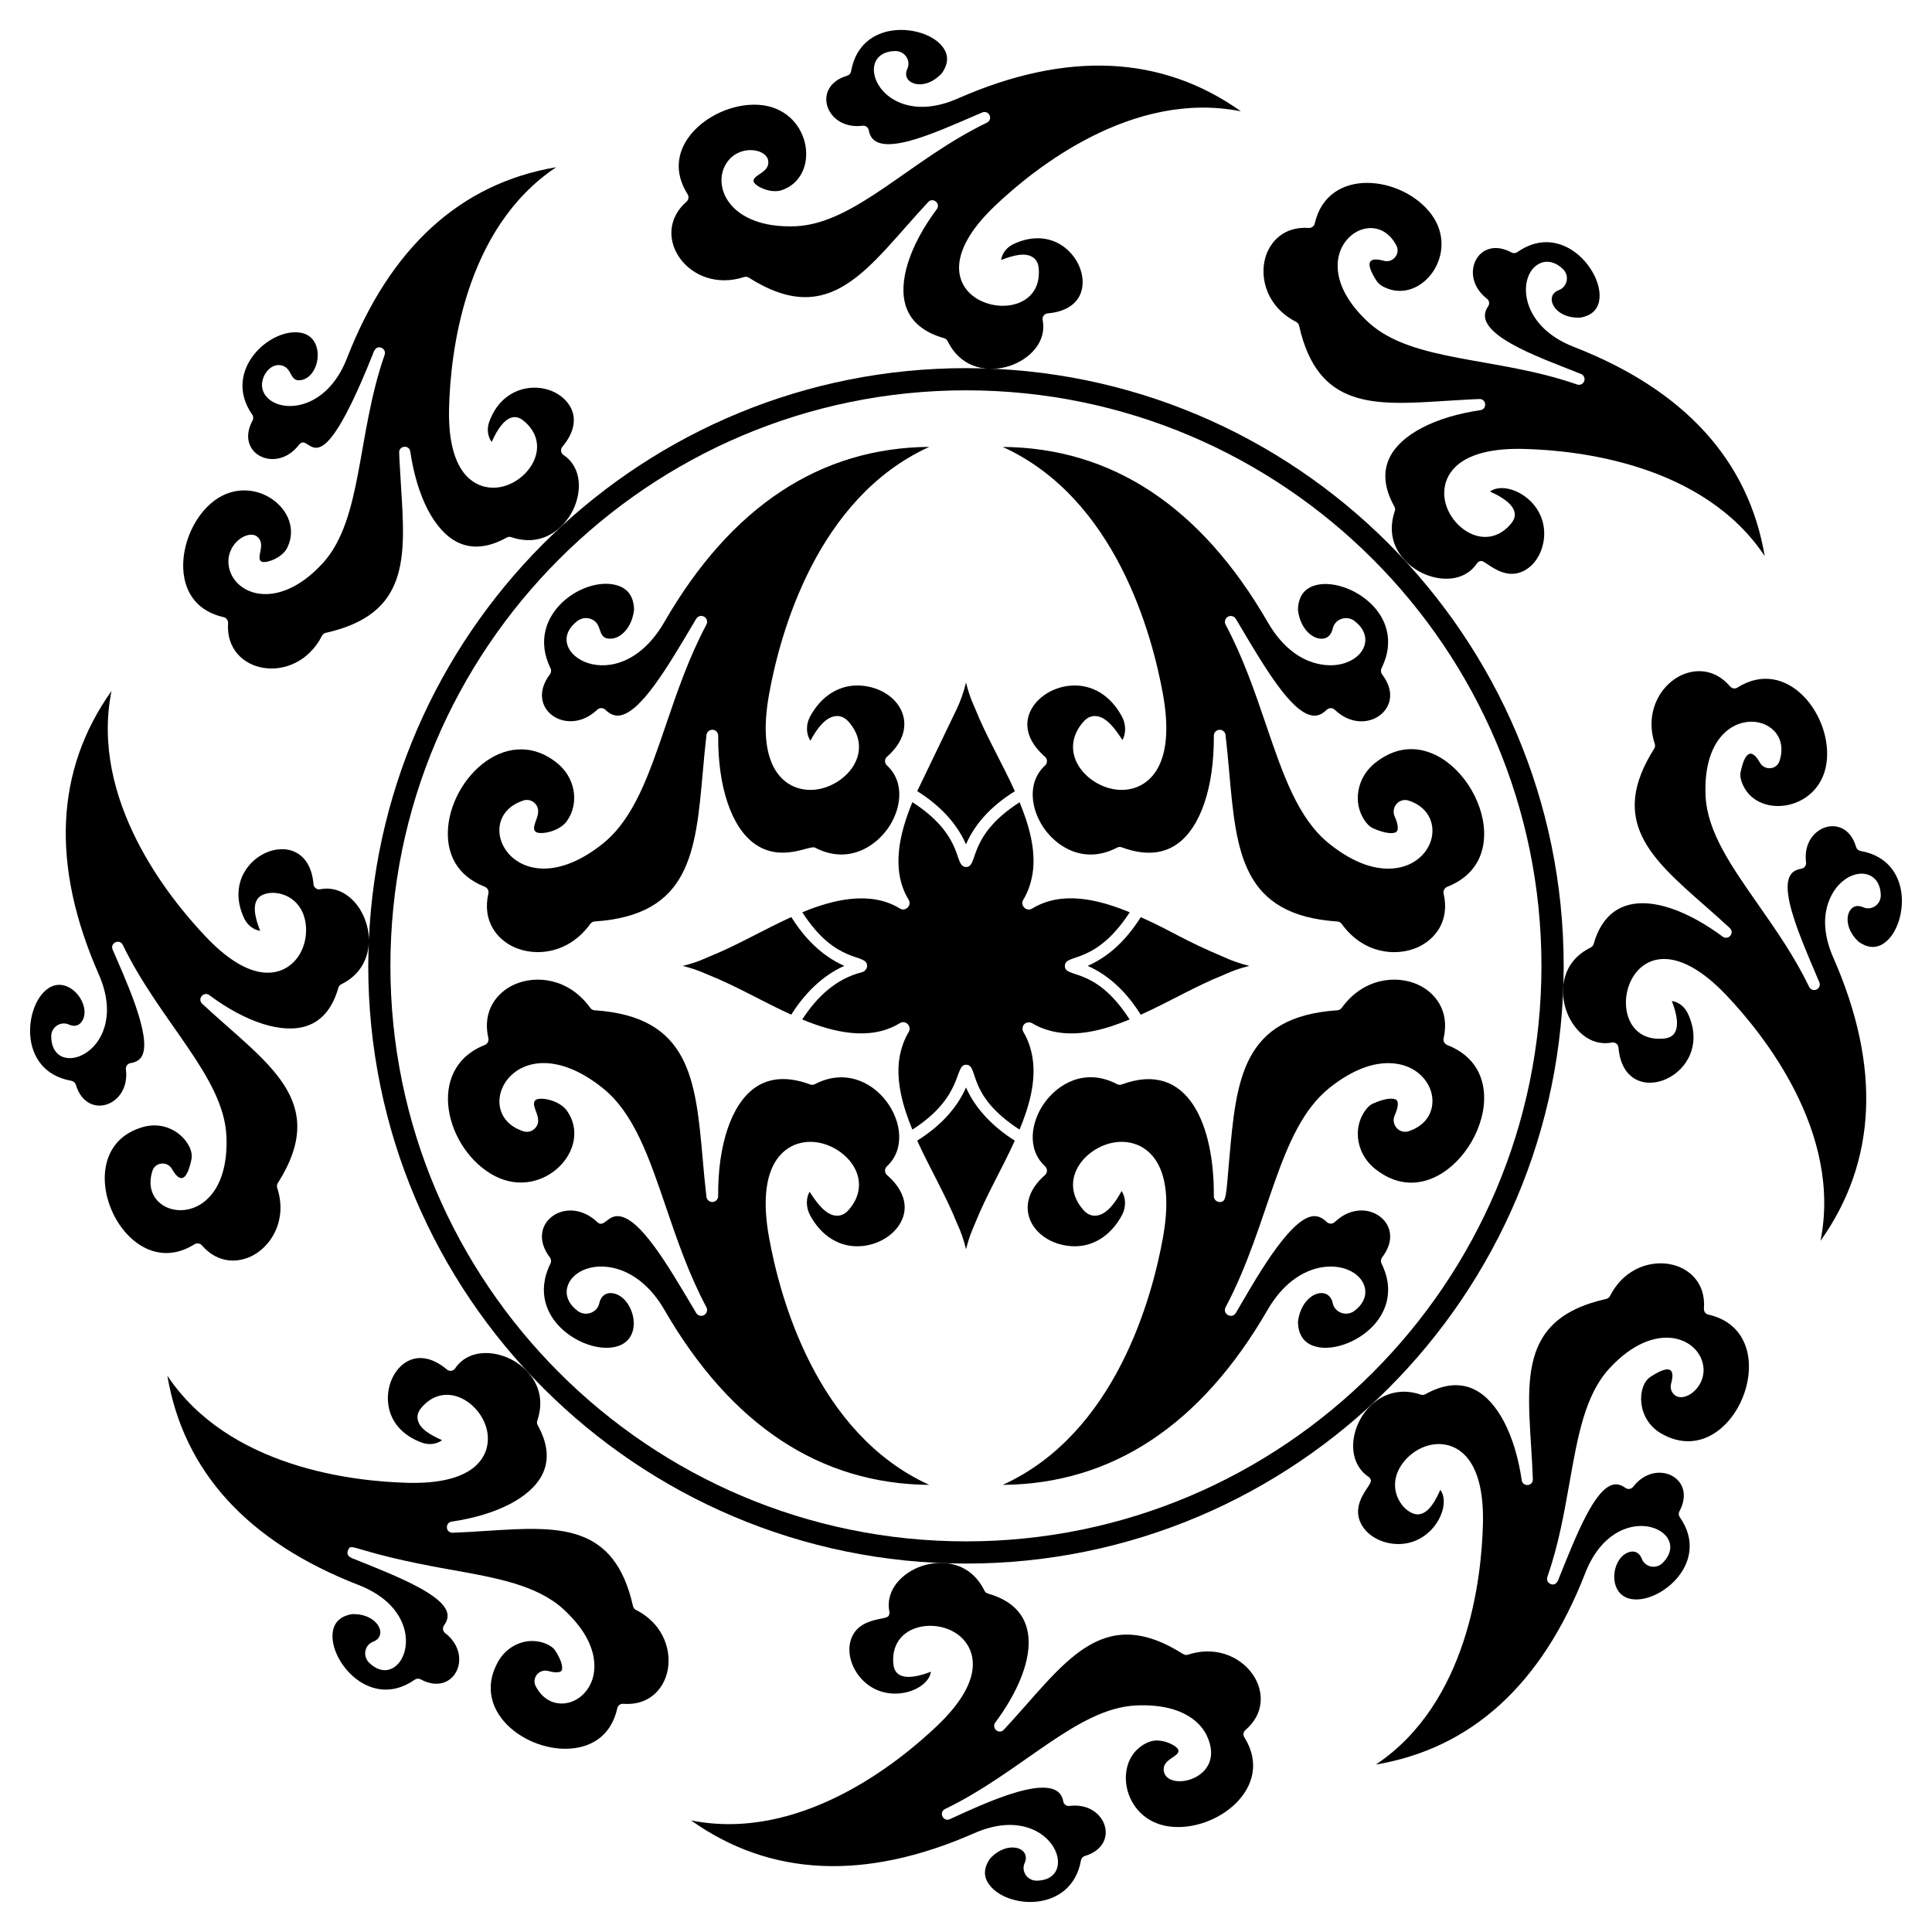
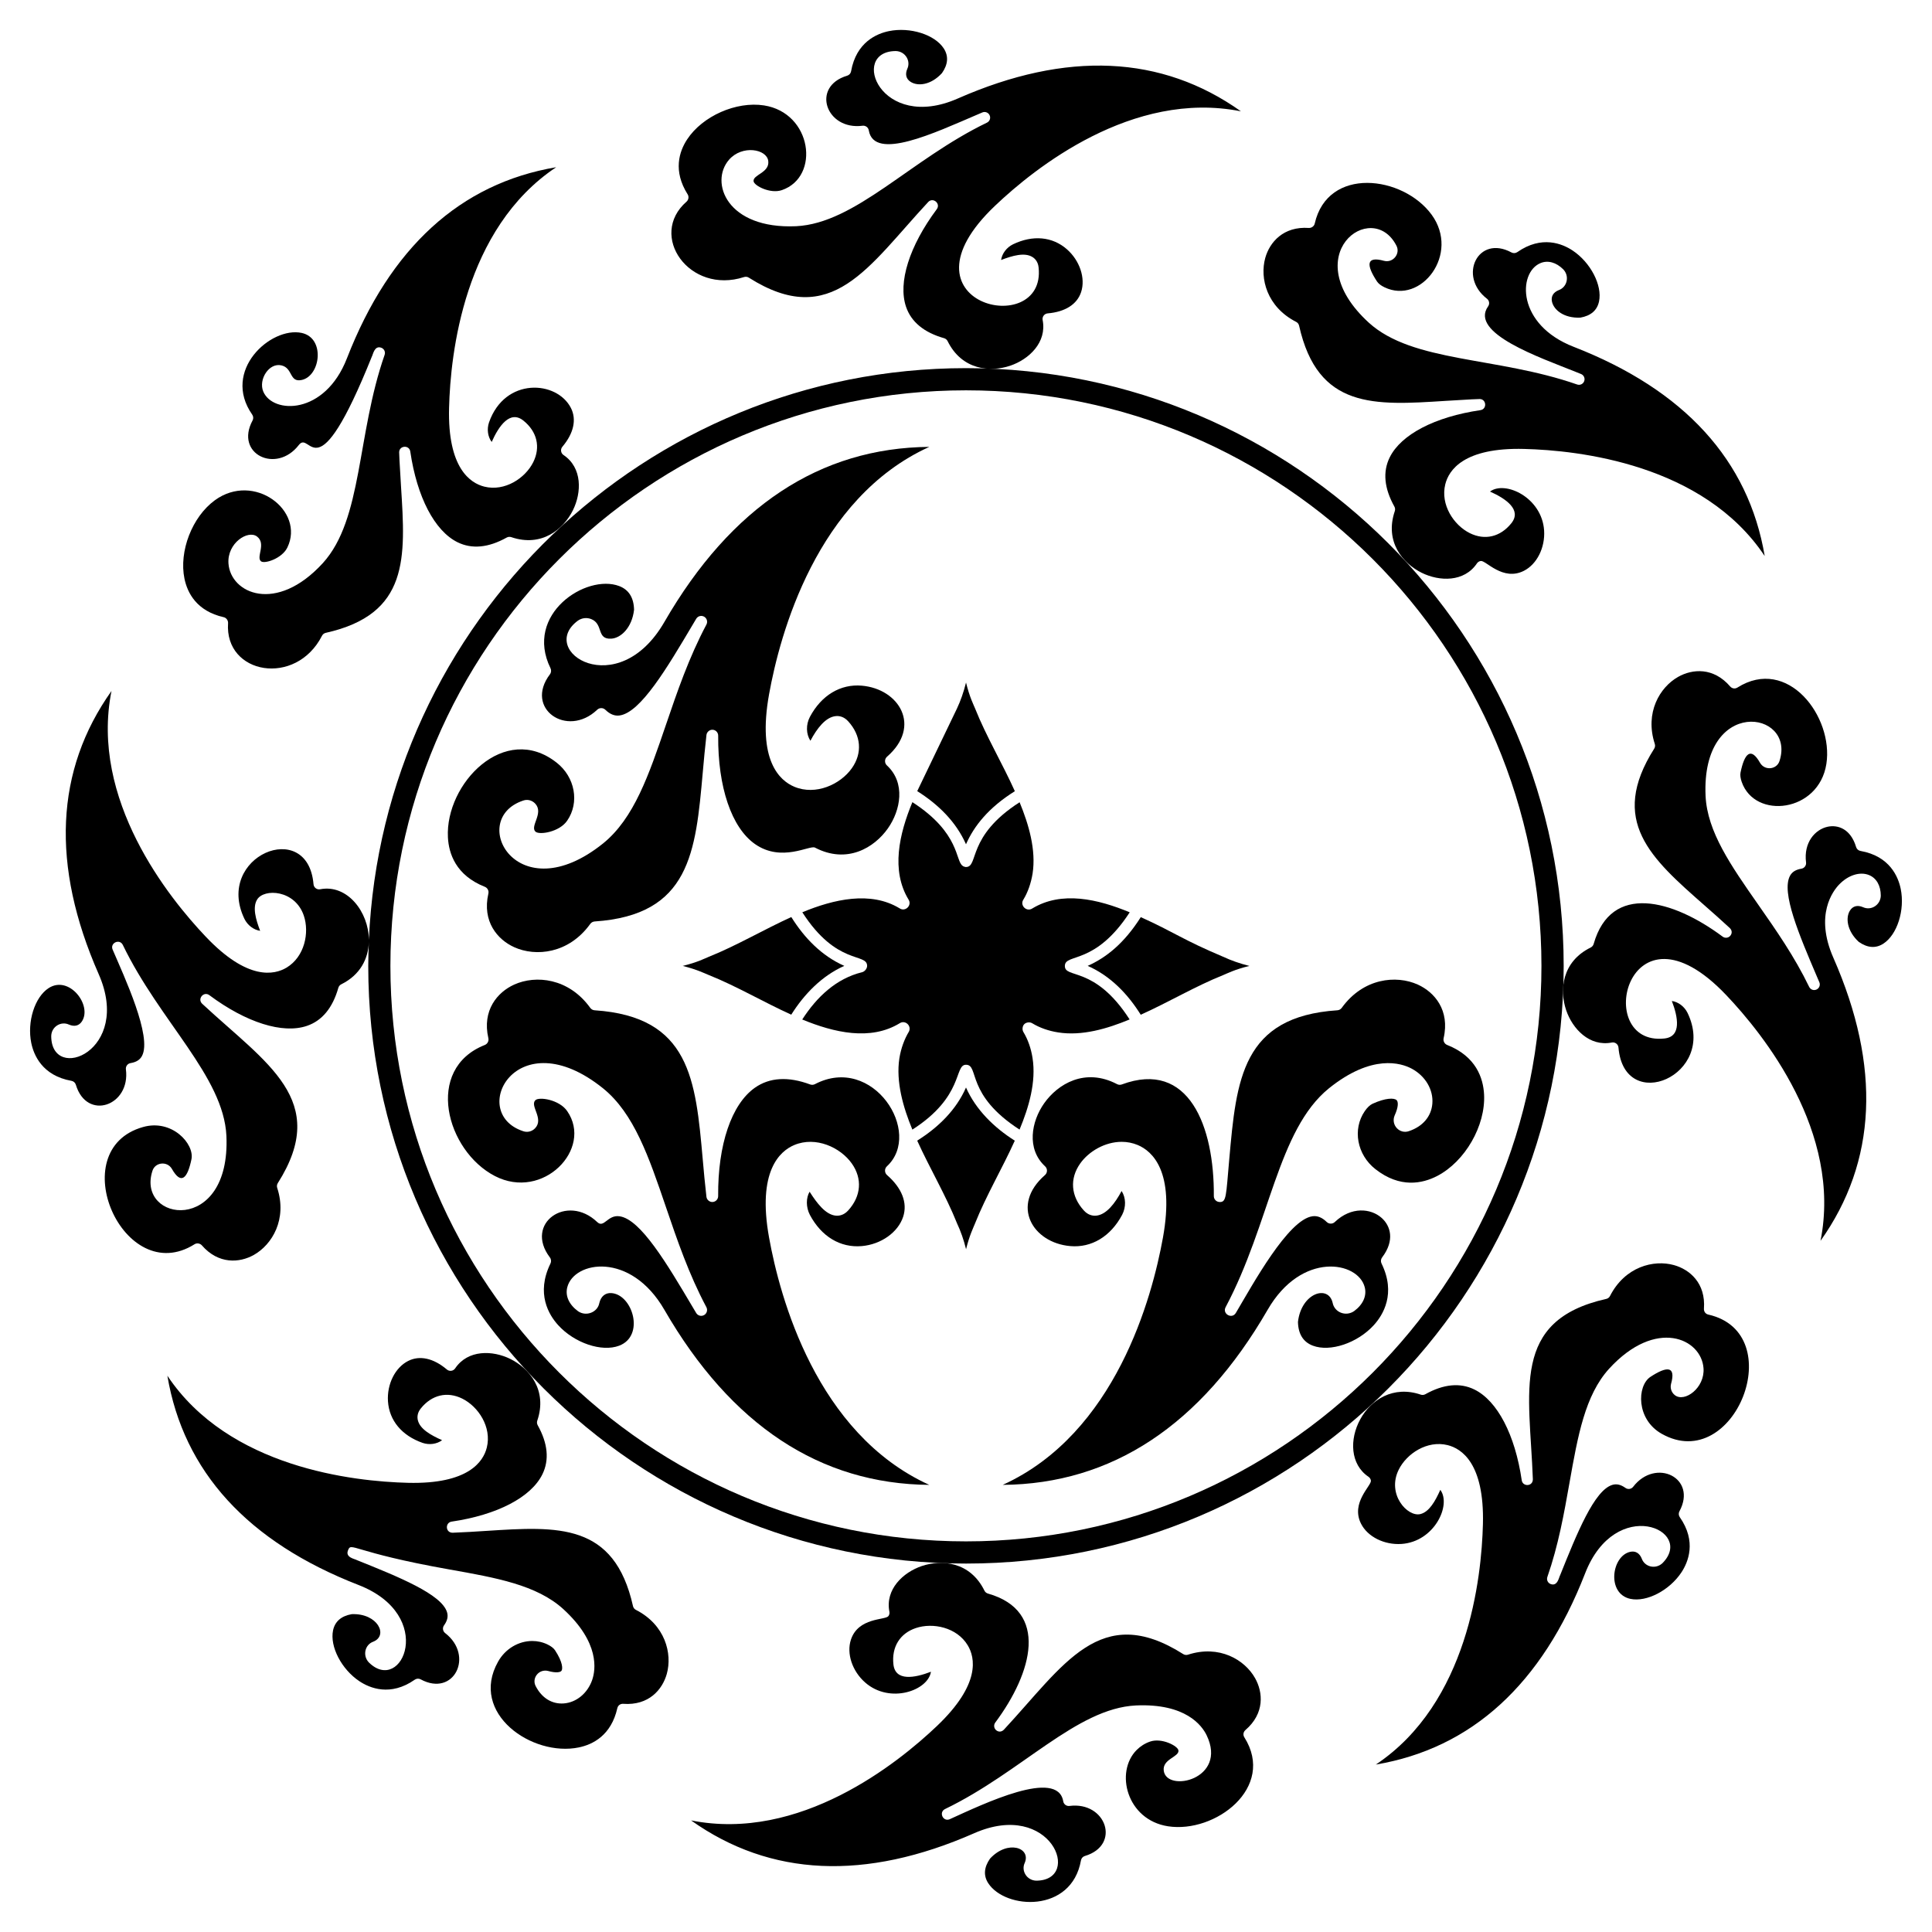
<svg xmlns="http://www.w3.org/2000/svg" fill="#000000" width="800px" height="800px" version="1.1" viewBox="144 144 512 512">
  <g>
-     <path d="m452.19 327.96c3.176 17.582-2.828 22.918-6.688 24.535-5.684 2.383-12.227-0.625-15.25-4.91-2.832-4.008-2.465-8.656 0.969-12.434 1.145-1.27 2.402-1.453 3.246-1.379 2.746 0.234 5.066 3.34 6.977 6.344 0.949-1.586 1.004-4.074-0.07-6.137-3.059-5.746-8.074-8.758-13.762-8.266-5.106 0.445-9.613 3.648-10.965 7.789-1.195 3.668 0.324 7.59 4.277 11.035 0.332 0.289 0.527 0.707 0.531 1.148 0.008 0.441-0.172 0.867-0.496 1.168-5.004 4.621-3.641 11.895-0.254 16.699 3.609 5.121 10.84 9.516 19.324 5.078 0.383-0.203 0.855-0.234 1.262-0.078 5.816 2.16 10.742 1.871 14.637-0.859 6.215-4.359 9.855-15.094 9.75-28.723-0.008-0.828 0.633-1.516 1.461-1.566 0.031 0 0.066-0.004 0.098-0.004 0.785 0 1.453 0.586 1.547 1.375 0.395 3.371 0.691 6.715 0.984 9.977 1.883 21.105 3.367 37.773 28.645 39.457 0.465 0.031 0.891 0.266 1.16 0.645 5.707 7.922 14.453 8.75 20.16 6.172 4.426-2.004 8.547-6.789 6.844-14.207-0.172-0.75 0.23-1.512 0.945-1.797 7.684-3.039 9.559-8.809 9.773-13.117 0.422-8.289-5.043-17.785-12.445-21.613-3.863-1.996-9.828-3.305-16.344 1.816-4.898 3.824-6.141 10.582-2.824 15.387 0.652 0.953 1.363 1.625 2.066 1.949 3.449 1.574 5.719 1.59 6.371 0.941 0.434-0.434 0.52-1.723-0.531-4.043-0.492-1.18-0.254-2.492 0.602-3.387 0.84-0.883 2.07-1.176 3.207-0.762 3.637 1.211 5.902 3.867 6.188 7.269 0.309 3.707-1.852 7.356-5.5 9.293-2.781 1.484-10.5 3.938-21.902-5.223-8.211-6.652-12.133-18.145-16.664-31.445-2.981-8.75-6.062-17.797-10.723-26.559-0.395-0.746-0.121-1.672 0.613-2.09 0.734-0.41 1.672-0.164 2.098 0.562l0.926 1.559c6.797 11.473 13.824 23.332 19.402 24.066 1.32 0.176 2.504-0.301 3.742-1.512 0.602-0.582 1.559-0.594 2.16-0.012 4.324 4.121 9.52 3.664 12.422 1.074 2.316-2.07 3.566-5.902 0.117-10.453-0.355-0.469-0.414-1.098-0.156-1.625 3.906-7.969 0.395-13.652-2.047-16.328-4.312-4.738-11.547-7.188-16.16-5.441-2.547 0.969-3.871 3.082-3.941 6.289 0.547 4.769 3.516 7.504 6.047 7.652 1.578 0.098 2.746-0.848 3.16-2.656 0.211-1.105 1.012-2.07 2.125-2.527 1.172-0.48 2.484-0.34 3.512 0.375 2.406 1.773 3.434 4.078 2.852 6.352-0.695 2.75-3.586 4.859-7.348 5.379-2.606 0.355-11.504 0.578-18.387-11.359-17.68-30.578-41.273-46.156-70.199-46.391 29.957 13.613 39.613 49.754 42.457 65.516z" />
    <path d="m272.48 379.01c0.715 0.285 1.117 1.047 0.945 1.797-1.699 7.422 2.422 12.203 6.844 14.207 5.703 2.582 14.453 1.754 20.16-6.172 0.273-0.375 0.695-0.609 1.16-0.645 25.281-1.684 26.766-18.352 28.648-39.457 0.293-3.266 0.59-6.606 0.984-9.977 0.098-0.816 0.875-1.426 1.645-1.371 0.828 0.051 1.465 0.738 1.461 1.566-0.105 13.629 3.535 24.363 9.75 28.723 7.047 4.938 14.523 0.219 15.891 0.941 8.488 4.438 15.719 0.043 19.328-5.082 3.387-4.801 4.75-12.074-0.254-16.695-0.324-0.301-0.504-0.727-0.496-1.168 0.004-0.441 0.199-0.859 0.531-1.148 9.227-8.043 3.25-17.957-6.688-18.82-5.625-0.492-10.699 2.519-13.762 8.281-1.074 2.055-1.02 4.539 0.141 6.32 1.695-3.203 4.016-6.305 6.766-6.539 0.828-0.078 2.098 0.109 3.246 1.383 3.438 3.769 3.801 8.422 0.969 12.43-3.023 4.289-9.562 7.297-15.25 4.91-3.859-1.617-9.859-6.953-6.684-24.539 2.844-15.762 12.5-51.902 42.457-65.527-28.934 0.234-52.523 15.809-70.199 46.391-12.402 21.504-33.844 7.719-22.922-0.344 1.066-0.742 2.387-0.875 3.551-0.402 3.273 1.332 1.305 5.41 5.285 5.18 2.531-0.148 5.496-2.879 6.043-7.652-0.066-3.207-1.391-5.32-3.938-6.289-8.73-3.312-25.238 7.422-18.207 21.77 0.258 0.527 0.199 1.156-0.156 1.625-6.859 9.055 4.562 16.98 12.535 9.379 0.602-0.574 1.559-0.574 2.16 0.012 1.219 1.191 2.465 1.684 3.742 1.512 5.582-0.734 12.609-12.598 19.406-24.066l0.926-1.559c0.43-0.73 1.363-0.973 2.098-0.562 0.734 0.414 1.008 1.34 0.613 2.09-4.66 8.766-7.746 17.812-10.727 26.562-4.535 13.305-8.449 24.793-16.656 31.441-22.816 18.316-36.062-6.387-21.191-11.352 1.117-0.398 2.336-0.105 3.18 0.781 2.387 2.516-1.422 5.953 0.066 7.43 0.973 0.977 6.363 0.148 8.426-2.887 3.324-4.812 2.09-11.566-2.809-15.391-13.77-10.824-29.52 5.578-28.797 19.797 0.223 4.305 2.094 10.078 9.777 13.117z" />
    <path d="m308.09 500.62c6.887-2.613 3.555-13.609-2.106-13.941-1.539-0.098-2.746 0.848-3.16 2.656-0.461 2.438-3.488 3.644-5.637 2.152-2.406-1.773-3.434-4.078-2.852-6.352 1.766-6.953 16.777-9.551 25.734 5.981 17.676 30.578 41.27 46.156 70.199 46.391-29.957-13.625-39.613-49.766-42.457-65.527-3.176-17.582 2.824-22.918 6.684-24.539 5.688-2.383 12.23 0.625 15.25 4.91 2.832 4.012 2.469 8.656-0.969 12.434-1.152 1.27-2.414 1.445-3.246 1.379-2.746-0.234-5.066-3.34-6.977-6.344-0.949 1.586-1.004 4.07 0.074 6.137 3.059 5.746 8.074 8.766 13.758 8.27 5.109-0.445 9.617-3.648 10.965-7.789 1.195-3.672-0.324-7.59-4.277-11.035-0.332-0.289-0.527-0.707-0.531-1.152-0.008-0.441 0.172-0.863 0.496-1.164 9.652-8.918-3.684-29.816-19.07-21.777-0.387 0.207-0.855 0.234-1.262 0.082-5.816-2.16-10.742-1.871-14.637 0.859-6.211 4.359-9.855 15.094-9.75 28.723 0.008 0.824-0.633 1.516-1.461 1.566-0.785 0.051-1.547-0.551-1.645-1.371-0.395-3.371-0.695-6.715-0.984-9.977-1.879-21.105-3.367-37.773-28.645-39.457-0.465-0.031-0.887-0.266-1.16-0.641-5.715-7.93-14.465-8.754-20.16-6.168-4.426 2.004-8.547 6.785-6.844 14.207 0.172 0.75-0.23 1.512-0.945 1.797-16.09 6.359-10.223 28.059 2.672 34.73 12.777 6.606 26.07-7.203 19.168-17.203-2.094-3.062-7.465-3.859-8.438-2.891-1.527 1.516 2.348 4.894-0.07 7.43-0.836 0.883-2.07 1.176-3.207 0.766-14.734-4.91-1.676-29.734 21.215-11.344 8.211 6.652 12.129 18.141 16.66 31.445 2.981 8.75 6.062 17.797 10.727 26.562 0.395 0.746 0.121 1.672-0.613 2.086-0.734 0.41-1.672 0.168-2.098-0.562l-0.926-1.559c-6.797-11.469-13.824-23.332-19.406-24.066-3.172-0.438-4.09 3.262-5.902 1.523-7.969-7.606-19.395 0.324-12.535 9.379 0.355 0.469 0.414 1.098 0.156 1.625-3.906 7.969-0.395 13.652 2.047 16.328 4.312 4.742 11.555 7.191 16.164 5.441z" />
    <path d="m527.52 420.93c-0.715-0.285-1.117-1.047-0.945-1.797 1.703-7.422-2.418-12.203-6.84-14.207-5.703-2.586-14.449-1.754-20.16 6.168-0.273 0.375-0.695 0.613-1.16 0.641-25.281 1.684-26.766 18.352-28.648 39.457-0.883 9.863-0.703 11.484-2.629 11.348-0.828-0.051-1.469-0.738-1.461-1.566 0.145-18.48-6.621-36.18-24.383-29.582-0.406 0.152-0.879 0.125-1.262-0.082-8.5-4.445-15.719-0.035-19.324 5.082-3.387 4.801-4.75 12.074 0.254 16.699 0.324 0.301 0.504 0.727 0.496 1.164-0.004 0.441-0.199 0.859-0.531 1.152-9.227 8.039-3.246 17.957 6.688 18.82 5.621 0.504 10.699-2.519 13.762-8.281 1.074-2.055 1.02-4.539-0.141-6.32-1.699 3.199-4.019 6.305-6.766 6.539-0.848 0.066-2.102-0.109-3.246-1.383-3.438-3.773-3.801-8.422-0.969-12.43 2.285-3.242 6.582-5.754 11-5.754 1.426 0 2.863 0.262 4.254 0.844 3.859 1.617 9.859 6.957 6.684 24.539-2.844 15.762-12.5 51.902-42.457 65.527 28.93-0.238 52.52-15.812 70.199-46.395 8.98-15.566 23.98-12.887 25.734-5.981 0.582 2.273-0.445 4.578-2.812 6.324-1.074 0.742-2.387 0.875-3.551 0.402-1.113-0.453-1.914-1.418-2.137-2.582-1.125-4.906-8.309-2.672-9.195 5.051 0.07 3.207 1.395 5.324 3.941 6.289 4.613 1.75 11.848-0.703 16.16-5.441 2.441-2.676 5.953-8.359 2.047-16.328-0.258-0.527-0.199-1.156 0.156-1.625 3.449-4.551 2.199-8.383-0.117-10.453-2.891-2.586-8.086-3.051-12.418 1.074-0.598 0.578-1.555 0.574-2.16-0.012-1.219-1.191-2.461-1.688-3.742-1.512-6.477 0.855-15.871 18.102-20.332 25.625-1.016 1.727-3.652 0.258-2.711-1.523 11.785-22.168 13.777-46.98 27.383-58.004 11.402-9.164 19.121-6.707 21.906-5.227 3.648 1.941 5.809 5.594 5.5 9.297-0.281 3.402-2.551 6.055-6.215 7.281-1.117 0.395-2.344 0.105-3.18-0.781-0.852-0.895-1.09-2.211-0.609-3.344 1.07-2.359 0.98-3.648 0.543-4.082-0.645-0.648-2.93-0.629-6.379 0.945-0.688 0.32-1.406 0.996-2.059 1.945-3.32 4.809-2.078 11.566 2.816 15.387 6.523 5.125 12.484 3.816 16.348 1.82 7.402-3.832 12.867-13.324 12.445-21.613-0.223-4.309-2.094-10.082-9.777-13.117z" />
    <path d="m382.35 424.42c-0.973 6.25 1.004 13.066 3.438 18.938 13.711-8.797 11.043-17.156 14.184-17.184h0.012 0.035c3.523 0.031-0.18 7.922 14.172 17.18 2.461-5.914 4.441-12.637 3.445-18.953-0.395-2.559-1.234-4.945-2.43-6.91-0.371-0.609-0.266-1.574 0.238-2.078 0.516-0.52 1.5-0.625 2.113-0.234 1.953 1.188 4.336 2.031 6.867 2.422 6.309 1 13.004-0.973 18.934-3.438-9.328-14.508-17.359-10.637-17.156-14.285 0.18-3.262 8.039-0.047 17.184-14.105-8.402-3.492-18.055-5.773-25.875-0.984-1.512 0.926-3.316-0.887-2.293-2.406 1.152-1.895 2.004-4.289 2.426-6.871 0.977-6.277-1.027-13.055-3.441-18.906-14.129 9.059-10.746 17.164-14.227 17.164h-0.078c-0.07-0.004-0.492-0.129-0.516-0.141-0.082-0.035-0.152-0.094-0.23-0.145-2.039-1.262-0.613-8.68-13.359-16.906-3.492 8.422-5.731 18.098-1 25.848 0.934 1.531-0.895 3.297-2.387 2.293-7.691-4.676-17.48-2.398-25.785 1.043 9.129 14.215 17.156 10.684 17.176 14.199 0 0.715-0.629 1.508-1.32 1.68h-0.008c-6.867 1.684-12.004 6.547-15.867 12.535 8.41 3.465 18.078 5.742 25.871 0.965 1.438-0.887 3.141 0.703 2.418 2.207-1.262 2.106-2.121 4.504-2.539 7.074z" />
    <path d="m446.32 387.05c-4.394 6.941-9.164 10.734-14.074 12.914 6.019 2.66 10.605 7.418 14.062 12.953 7.383-3.32 14.621-7.629 21.777-10.477 1.02-0.414 3.09-1.504 7.012-2.461-2.477-0.609-4.828-1.434-6.984-2.445l-0.004 0.004c-10.727-4.519-12.836-6.445-21.789-10.488z" />
    <path d="m412.93 446.29c-5.449-3.441-10.305-8.16-12.93-14.09-2.617 5.981-7.371 10.594-12.934 14.078 3.246 7.164 7.637 14.602 10.527 21.848h-0.004c0 0.004 0.004 0.004 0.004 0.008 1.008 2.144 1.809 4.422 2.422 6.918 0.926-3.727 1.906-5.652 2.422-6.926h-0.004c2.875-7.219 7.277-14.695 10.496-21.836z" />
    <path d="m324.93 399.98c3.746 0.934 5.695 1.922 6.926 2.422 7.211 2.867 14.711 7.285 21.836 10.492 3.441-5.465 8.133-10.301 14.059-12.93-5.992-2.637-10.574-7.383-14.047-12.934-7.148 3.238-14.656 7.664-21.848 10.523-1.094 0.445-2.961 1.449-6.926 2.426z" />
    <path d="m400 367.74c2.129-4.848 5.984-9.711 12.945-14.066-3.269-7.281-7.609-14.582-10.477-21.777h0.004c-0.414-1.016-1.504-3.086-2.465-7.016-0.613 2.484-1.434 4.836-2.445 6.984h-0.004c-0.199 0.402-10.309 21.402-10.484 21.793 5.594 3.527 10.266 8.09 12.926 14.082z" />
    <path d="m289.2 586.81c2.215 0.621 3.312 0.363 3.602-0.039 0.336-0.461 0.414-2.191-1.715-5.434-0.371-0.555-1.055-1.086-1.969-1.527-1.297-0.633-2.684-0.93-4.066-0.93-3.578 0-7.125 2.012-9.066 5.496-7.688 13.688 9.039 25.273 21.414 22.707 3.758-0.781 8.574-3.219 10.199-10.402 0.16-0.715 0.781-1.195 1.555-1.152 6.789 0.504 10.395-3.781 11.555-7.941 1.5-5.387-0.418-12.988-8.188-16.957-0.395-0.199-0.68-0.566-0.773-0.996-4.953-22.125-19.883-21.156-38.812-19.938-2.93 0.188-5.934 0.383-8.973 0.492-1.961 0.012-2.035-2.691-0.27-2.949 12.055-1.766 21.039-6.445 24.039-12.523 1.875-3.805 1.461-8.188-1.242-13.027-0.203-0.367-0.246-0.805-0.109-1.199 2.758-8.098-2.117-13.871-7.129-16.352-4.684-2.316-11.254-2.523-14.633 2.492-0.234 0.348-0.605 0.582-1.023 0.641-0.422 0.059-0.84-0.062-1.164-0.336-3.562-3.012-7.211-3.816-10.262-2.273-3.453 1.746-5.652 6.144-5.356 10.703 0.336 5.078 3.676 9.09 9.176 11.012 1.789 0.605 3.773 0.324 5.168-0.711-2.992-1.332-5.856-2.941-6.422-5.285-0.188-0.758-0.199-1.926 0.793-3.148 2.894-3.59 6.992-4.566 10.98-2.586 4.25 2.109 7.844 7.535 6.5 12.961-0.906 3.672-4.801 9.758-20.914 9.352-14.305-0.359-47.445-3.949-63.742-28.383 4.293 25.395 21.293 44.027 50.633 55.449 20.805 8.074 11.52 29.227 2.75 20.52-1.699-1.793-1.043-4.691 1.18-5.484 4.066-1.621 1.191-7.574-5.699-7.297-2.789 0.492-4.449 1.934-4.953 4.285-0.906 4.285 2.238 10.348 7.012 13.512 2.691 1.781 8.172 4.098 14.645-0.43 0.465-0.32 1.062-0.355 1.555-0.09 8.852 4.785 14.246-6.293 6.492-12.262-0.633-0.488-0.766-1.387-0.301-2.035 0.883-1.238 1.137-2.336 0.812-3.457-1.41-4.805-12.867-9.41-23.941-13.859-0.438-0.293-3.039-0.648-2.34-2.504 0.922-2.481 0.832 0.379 26.875 4.992 12.422 2.203 23.152 4.106 30.188 10.492 9.734 8.902 8.602 16.125 7.664 18.816-1.234 3.531-4.199 5.969-7.559 6.203-3.098 0.215-5.785-1.449-7.391-4.566-0.52-0.957-0.426-2.125 0.266-3.016 0.688-0.902 1.852-1.305 2.961-1.035z" />
    <path d="m510.81 213.13c-4.918-1.363-4.688 1.207-1.883 5.473 0.371 0.559 1.055 1.09 1.965 1.523 9.715 4.711 20.109-8.828 12.5-19.238-7.606-10.383-27.535-12.859-30.977 2.371-0.16 0.715-0.879 1.188-1.555 1.152-6.738-0.48-10.391 3.781-11.551 7.941-1.5 5.387 0.418 12.988 8.191 16.953 0.395 0.199 0.676 0.566 0.773 0.996 4.949 22.117 19.879 21.156 38.809 19.938 6.719-0.434 8.781-0.488 9.035-0.492 1.82 0.008 2.016 2.684 0.207 2.949-12.055 1.766-21.039 6.445-24.039 12.523-1.879 3.805-1.461 8.188 1.242 13.027 0.203 0.367 0.246 0.801 0.113 1.199-2.758 8.098 2.117 13.871 7.129 16.352 4.691 2.316 11.258 2.527 14.633-2.492 0.234-0.348 0.605-0.582 1.023-0.641 1.34-0.203 5.828 5.441 11.426 2.609 3.449-1.746 5.652-6.144 5.356-10.703-0.578-8.73-10.328-13.293-14.34-10.301 4.215 1.879 8.535 4.852 5.629 8.434-2.894 3.59-6.996 4.562-10.98 2.586-4.254-2.109-7.844-7.535-6.496-12.961 0.91-3.672 4.824-9.777 20.91-9.352 14.305 0.359 47.441 3.949 63.738 28.379-4.293-25.395-21.293-44.027-50.629-55.445-15.105-5.863-14.797-19.629-8.832-22.168 1.977-0.84 4.188-0.234 6.082 1.648 0.824 0.863 1.137 2.039 0.867 3.176-0.258 1.078-1.023 1.945-2.047 2.312-1.457 0.578-2.117 1.668-1.82 3.051 0.473 2.188 3.129 4.434 7.519 4.25 2.789-0.492 4.453-1.934 4.953-4.285 0.906-4.285-2.238-10.348-7.012-13.512-2.684-1.781-8.168-4.094-14.641 0.43-0.465 0.32-1.059 0.355-1.555 0.09-8.875-4.797-14.234 6.301-6.492 12.262 0.633 0.488 0.766 1.387 0.301 2.035-5.035 7.078 13.727 13.539 23.129 17.316l1.508 0.605c0.746 0.301 1.113 1.145 0.832 1.895-0.281 0.754-1.094 1.148-1.875 0.879-21.289-7.43-43.508-5.769-55.184-16.363-19.551-17.887 0.812-33.035 7.285-20.453 1.133 2.117-0.855 4.656-3.25 4.051z" />
    <path d="m476.6 588.71c-2.746-4.871-9.48-8.891-17.777-6.199-0.422 0.137-0.879 0.078-1.25-0.156-22.023-13.965-31.66 2.961-47.543 20.039-0.629 0.633-1.43 0.633-2.035 0.129-0.602-0.504-0.711-1.395-0.238-2.027 9.879-13.27 14.32-29.574-1.945-34.188-0.402-0.117-0.742-0.395-0.926-0.773-3.777-7.676-11.305-8.309-16.602-6.519-4.953 1.672-9.742 6.172-8.586 12.105 0.082 0.414-0.016 0.84-0.27 1.176-0.816 1.082-7.981 0.305-9.926 6.234-1.207 3.676 0.348 8.344 3.781 11.355 6.578 5.762 16.699 2.102 17.426-2.856-4.324 1.66-9.469 2.598-9.945-1.98-0.492-4.586 1.711-8.172 5.934-9.594 4.5-1.516 10.875-0.219 13.762 4.57 1.953 3.234 3.508 10.293-8.176 21.398-10.367 9.859-36.344 30.758-65.141 25.004 20.992 14.918 46.188 16.074 75.012 3.402 20.418-9.004 28.812 12.516 16.457 12.566-2.473-0.066-4.051-2.582-3.047-4.715 1.73-4.019-4.512-6.199-9.191-1.133-1.621 2.32-1.781 4.516-0.473 6.531 4.523 6.953 22.074 8.008 24.566-6.062 0.102-0.555 0.5-1.004 1.035-1.16 9.645-2.875 5.625-14.523-4.082-13.262-0.789 0.102-1.523-0.438-1.652-1.227-1.48-8.777-21.039 0.641-30.098 4.75-1.75 0.742-2.961-1.855-1.223-2.703 20.312-9.809 34.848-26.691 50.59-27.453 13.18-0.586 17.484 5.32 18.727 7.887 5.652 11.719-10.602 15.301-11.359 9.406-0.41-3.129 4.176-3.633 3.887-5.402-0.184-1.176-4.457-3.394-7.527-2.312-1.363 0.473-2.555 1.238-3.535 2.219-5.809 5.809-2.676 18.516 8.305 20.223 12.5 1.93 28.637-10.254 20.227-23.582-0.391-0.617-0.293-1.398 0.285-1.914 5.156-4.434 4.676-10.02 2.555-13.777z" />
    <path d="m341.19 217.42c0.422-0.137 0.879-0.078 1.25 0.156 22.016 13.965 31.66-2.965 47.539-20.035 0.012-0.012 0.023-0.023 0.035-0.039 1.293-1.289 3.332 0.469 2.238 1.938-7.277 9.77-10.32 19.438-8.145 25.855 1.363 4.016 4.758 6.82 10.09 8.332 0.402 0.117 0.738 0.395 0.926 0.77 3.773 7.676 11.305 8.309 16.602 6.519 4.957-1.676 9.746-6.172 8.586-12.105-0.082-0.414 0.016-0.84 0.27-1.176 0.246-0.332 0.637-0.547 1.062-0.586 4.648-0.395 7.801-2.406 8.863-5.648 1.207-3.672-0.348-8.344-3.781-11.355-3.832-3.352-9.031-3.828-14.273-1.301-1.691 0.832-2.902 2.441-3.152 4.156 3.062-1.172 6.223-2.059 8.277-0.805 0.672 0.406 1.504 1.219 1.664 2.785 2.051 19.164-39.129 9.816-11.52-16.375 10.367-9.859 36.34-30.754 65.137-25.004-20.992-14.918-46.188-16.074-75.008-3.406-20.523 9.051-28.848-12.52-16.453-12.566 1.195 0.031 2.246 0.641 2.856 1.633 0.582 0.945 0.652 2.098 0.188 3.082-0.621 1.438-0.316 2.676 0.871 3.441 1.879 1.215 5.352 0.922 8.32-2.312 1.621-2.32 1.781-4.519 0.473-6.535-2.387-3.672-8.898-5.734-14.516-4.594-3.156 0.641-8.668 2.879-10.047 10.656-0.102 0.555-0.496 1-1.039 1.16-9.664 2.883-5.609 14.523 4.082 13.262 0.789-0.102 1.52 0.438 1.652 1.227 1.395 8.266 17.562 0.602 28.598-4.109l1.496-0.641c0.742-0.316 1.598 0.02 1.93 0.754 0.332 0.734 0.039 1.586-0.707 1.949-20.309 9.801-34.84 26.684-50.59 27.449-18.355 0.816-22.965-11.637-17.766-17.617 3.477-3.996 9.996-2.856 10.398 0.324 0.41 3.141-4.164 3.633-3.887 5.402 0.184 1.18 4.473 3.394 7.523 2.316 10.203-3.539 7.977-20.461-4.766-22.441-7.363-1.137-16.293 2.812-20.371 9.012-2.106 3.207-3.789 8.34 0.145 14.566 0.391 0.621 0.219 1.461-0.285 1.914-10.305 8.961 0.719 24.703 15.234 19.992z" />
    <path d="m581.37 508.89c-3.574 2.387-3.816 11.277 3.039 15.102 19.289 10.832 34.02-26.707 12.305-31.617-0.715-0.16-1.195-0.781-1.152-1.555 0.504-6.789-3.781-10.395-7.941-11.555-5.387-1.504-12.988 0.418-16.953 8.188-0.199 0.395-0.566 0.68-0.996 0.773-25.453 5.699-20.297 24.469-19.449 47.789 0.012 1.961-2.691 2.035-2.949 0.27-1.766-12.055-6.445-21.039-12.523-24.039-3.805-1.879-8.188-1.461-13.027 1.242-0.367 0.203-0.805 0.246-1.199 0.109-14.57-4.961-23.621 15.188-13.863 21.762 0.348 0.234 0.582 0.605 0.641 1.023 0.184 1.34-5.426 5.859-2.609 11.426 1.742 3.453 6.144 5.652 10.703 5.356 8.723-0.578 13.293-10.32 10.301-14.34-1.332 2.992-2.945 5.856-5.285 6.422-3.41 0.844-8.973-5.254-5.734-11.773 2.109-4.254 7.535-7.844 12.961-6.5 3.668 0.91 9.758 4.801 9.352 20.914-0.359 14.301-3.949 47.445-28.383 63.742 25.395-4.293 44.027-21.293 55.449-50.633 8.074-20.805 29.223-11.523 20.52-2.75-0.871 0.824-2.047 1.133-3.18 0.867-1.078-0.258-1.941-1.023-2.309-2.047-0.578-1.457-1.668-2.117-3.047-1.82-4.957 1.074-6.348 11.109 0.035 12.473 4.285 0.91 10.348-2.238 13.512-7.012 1.781-2.691 4.098-8.172-0.43-14.645-0.32-0.461-0.355-1.059-0.09-1.555 4.781-8.852-6.293-14.25-12.266-6.492-0.488 0.633-1.387 0.766-2.035 0.301-1.238-0.883-2.336-1.137-3.457-0.812-4.809 1.41-9.41 12.867-13.859 23.945-0.293 0.438-0.648 3.039-2.504 2.34-0.754-0.277-1.148-1.09-0.879-1.879 2.93-8.398 4.426-16.836 5.871-24.996 2.203-12.422 4.102-23.152 10.492-30.188 12.387-13.539 24.465-8.035 25.02-0.109 0.363 5.223-5.016 9.109-7.582 7.125-0.902-0.691-1.305-1.855-1.031-2.969 1.387-4.922-1.211-4.68-5.465-1.883z" />
    <path d="m213.2 292.77c0.969 0.707 5.559-0.766 6.957-3.68 4.707-9.711-8.82-20.117-19.238-12.5-6.012 4.402-9.531 13.508-8.031 20.777 0.781 3.758 3.219 8.574 10.402 10.199 0.715 0.16 1.188 0.879 1.152 1.555-0.965 13.617 17.957 16.957 24.895 3.363 0.199-0.395 0.566-0.68 0.996-0.773 22.117-4.949 21.156-19.879 19.941-38.809-0.434-6.723-0.484-8.785-0.492-9.035 0.008-1.82 2.684-2.016 2.949-0.207 1.766 12.055 6.445 21.039 12.523 24.039 3.805 1.875 8.188 1.461 13.027-1.242 0.367-0.203 0.801-0.246 1.199-0.113 8.098 2.758 13.871-2.117 16.352-7.129 2.32-4.691 2.527-11.258-2.492-14.633-0.348-0.234-0.582-0.605-0.641-1.023-0.062-0.41 0.062-0.84 0.336-1.164 3.008-3.566 3.812-7.219 2.273-10.262-3.695-7.312-17.5-8.246-21.715 3.82-0.605 1.785-0.328 3.777 0.711 5.168 1.879-4.215 4.852-8.535 8.434-5.633 3.59 2.894 4.562 6.996 2.586 10.98-2.109 4.25-7.535 7.844-12.961 6.496-3.668-0.91-9.777-4.828-9.352-20.91 0.359-14.305 3.949-47.441 28.379-63.738-25.395 4.293-44.027 21.293-55.445 50.633-5.863 15.105-19.625 14.797-22.168 8.832-1.348-3.176 1.508-7.742 4.824-6.949 3.074 0.73 2.027 4.586 5.363 3.863 4.984-1.074 6.297-11.129-0.039-12.473-8.113-1.719-21.266 9.945-13.082 21.656 0.32 0.465 0.355 1.059 0.09 1.555-4.797 8.875 6.301 14.234 12.262 6.492 3.18-4.129 4.453 13.648 19.352-23.43 0.293-0.438 0.648-3.039 2.504-2.34 0.754 0.285 1.148 1.094 0.879 1.879-7.43 21.289-5.769 43.508-16.363 55.184-12.387 13.539-24.465 8.031-25.02 0.102-0.375-5.41 5.184-8.98 7.582-7.125 2.508 1.93-0.371 5.519 1.07 6.574z" />
    <path d="m635.89 368.48c-1.441-4.836-4.824-5.953-7.516-5.391-3.375 0.719-6.434 4.199-5.75 9.469 0.102 0.789-0.438 1.523-1.227 1.652-1.5 0.254-2.457 0.848-3.019 1.871-2.402 4.394 2.445 15.75 7.129 26.73l0.641 1.496c0.316 0.738-0.02 1.598-0.754 1.93-0.73 0.336-1.582 0.039-1.949-0.707-3.867-8.012-8.773-15.031-13.523-21.828-7.227-10.34-13.469-19.273-13.926-28.766-1.18-26.473 23.898-22.695 19.609-9.312-0.68 2.297-3.856 2.703-5.148 0.578-2.5-4.449-4.168-2.461-5.199 2.535-0.129 0.656-0.023 1.512 0.312 2.473 3.477 10.047 20.438 8.117 22.441-4.769 1.934-12.5-10.254-28.641-23.578-20.227-0.617 0.391-1.398 0.293-1.914-0.285-4.441-5.156-10.023-4.676-13.785-2.555-4.871 2.746-8.891 9.48-6.195 17.777 0.137 0.422 0.078 0.879-0.156 1.254-12.141 19.145-0.902 29.02 13.344 41.543 2.207 1.941 4.465 3.926 6.695 6 0.637 0.629 0.633 1.43 0.129 2.035-0.504 0.605-1.395 0.711-2.027 0.238-13.27-9.879-29.574-14.32-34.188 1.945-0.117 0.402-0.395 0.738-0.77 0.926-7.676 3.773-8.309 11.305-6.523 16.602 1.672 4.953 6.172 9.742 12.109 8.586 0.41-0.082 0.84 0.016 1.176 0.27 0.34 0.258 0.547 0.637 0.586 1.062 1.504 17.891 26.289 7.363 18.301-9.191-0.836-1.691-2.438-2.898-4.156-3.152 1.656 4.324 2.598 9.465-1.98 9.945-19.215 2.059-9.852-39.105 16.375-11.52 9.859 10.367 30.758 36.344 25.004 65.141 14.922-20.992 16.074-46.188 3.406-75.012-5.016-11.371-0.082-17.75 1.551-19.438 2.394-2.477 5.488-3.449 7.879-2.488 1.98 0.793 3.129 2.793 3.137 5.469-0.031 1.199-0.645 2.25-1.637 2.859-0.941 0.582-2.094 0.648-3.078 0.188-1.438-0.621-2.676-0.316-3.441 0.871-1.215 1.883-0.836 5.418 2.312 8.32 2.32 1.625 4.516 1.777 6.531 0.473 3.672-2.387 5.734-8.898 4.594-14.516-0.645-3.16-2.879-8.672-10.656-10.051-0.555-0.098-1.004-0.492-1.164-1.031z" />
    <path d="m162.28 415.53c1.438 0.617 2.676 0.316 3.441-0.871 2.762-4.273-3.406-12.328-8.844-8.793-3.672 2.387-5.734 8.898-4.594 14.516 0.641 3.156 2.879 8.668 10.656 10.051 0.555 0.102 1 0.496 1.164 1.035 2.883 9.668 14.52 5.609 13.262-4.082-0.102-0.789 0.438-1.523 1.227-1.652 1.5-0.25 2.457-0.844 3.019-1.867 2.797-5.106-4.719-21.086-7.766-28.227-0.746-1.754 1.859-2.957 2.703-1.223 9.801 20.305 26.688 34.844 27.453 50.59 1.176 26.473-23.934 22.785-19.613 9.309 0.684-2.309 3.883-2.699 5.148-0.578 2.508 4.441 4.168 2.465 5.203-2.535 0.816-4.078-5.164-10.707-12.828-8.531-21.402 6.008-5.144 42.922 13.656 31.059 0.621-0.391 1.461-0.219 1.914 0.285 4.426 5.102 10.023 4.672 13.785 2.555 4.871-2.746 8.891-9.48 6.195-17.777-0.137-0.422-0.078-0.879 0.156-1.25 13.965-22.016-2.965-31.66-20.035-47.539-0.012-0.012-0.023-0.023-0.039-0.039-1.293-1.293 0.469-3.332 1.934-2.238 9.77 7.277 19.438 10.32 25.855 8.141 4.016-1.363 6.82-4.758 8.332-10.09 0.117-0.402 0.395-0.742 0.77-0.926 5.047-2.484 7.18-6.82 7.316-11.215-0.082 2.106-0.16 4.215-0.16 6.344 0 87.332 71.07 158.38 158.42 158.38 87.332 0 158.38-71.051 158.38-158.38 0-87.355-71.051-158.42-158.38-158.42-85.039 0-154.62 67.359-158.25 151.52-0.055-7.438-5.762-14.816-12.914-13.418-0.84 0.168-1.684-0.422-1.762-1.332-1.508-17.789-26.309-7.418-18.301 9.191 0.832 1.691 2.441 2.902 4.156 3.152-1.172-3.062-2.059-6.223-0.805-8.277 1.816-3.008 10.059-2.629 12.383 4.269 1.516 4.496 0.219 10.875-4.57 13.758-3.238 1.949-10.324 3.5-21.398-8.172-9.859-10.367-30.754-36.34-25.004-65.137-14.918 20.992-16.074 46.188-3.406 75.008 9.008 20.426-12.52 28.965-12.566 16.457 0.047-2.512 2.602-4.039 4.699-3.051zm237.72-168.09c84.09 0 152.5 68.43 152.5 152.54 0 84.086-68.41 152.5-152.5 152.5-84.109 0-152.54-68.41-152.54-152.5 0-84.109 68.43-152.54 152.54-152.54z" />
  </g>
</svg>